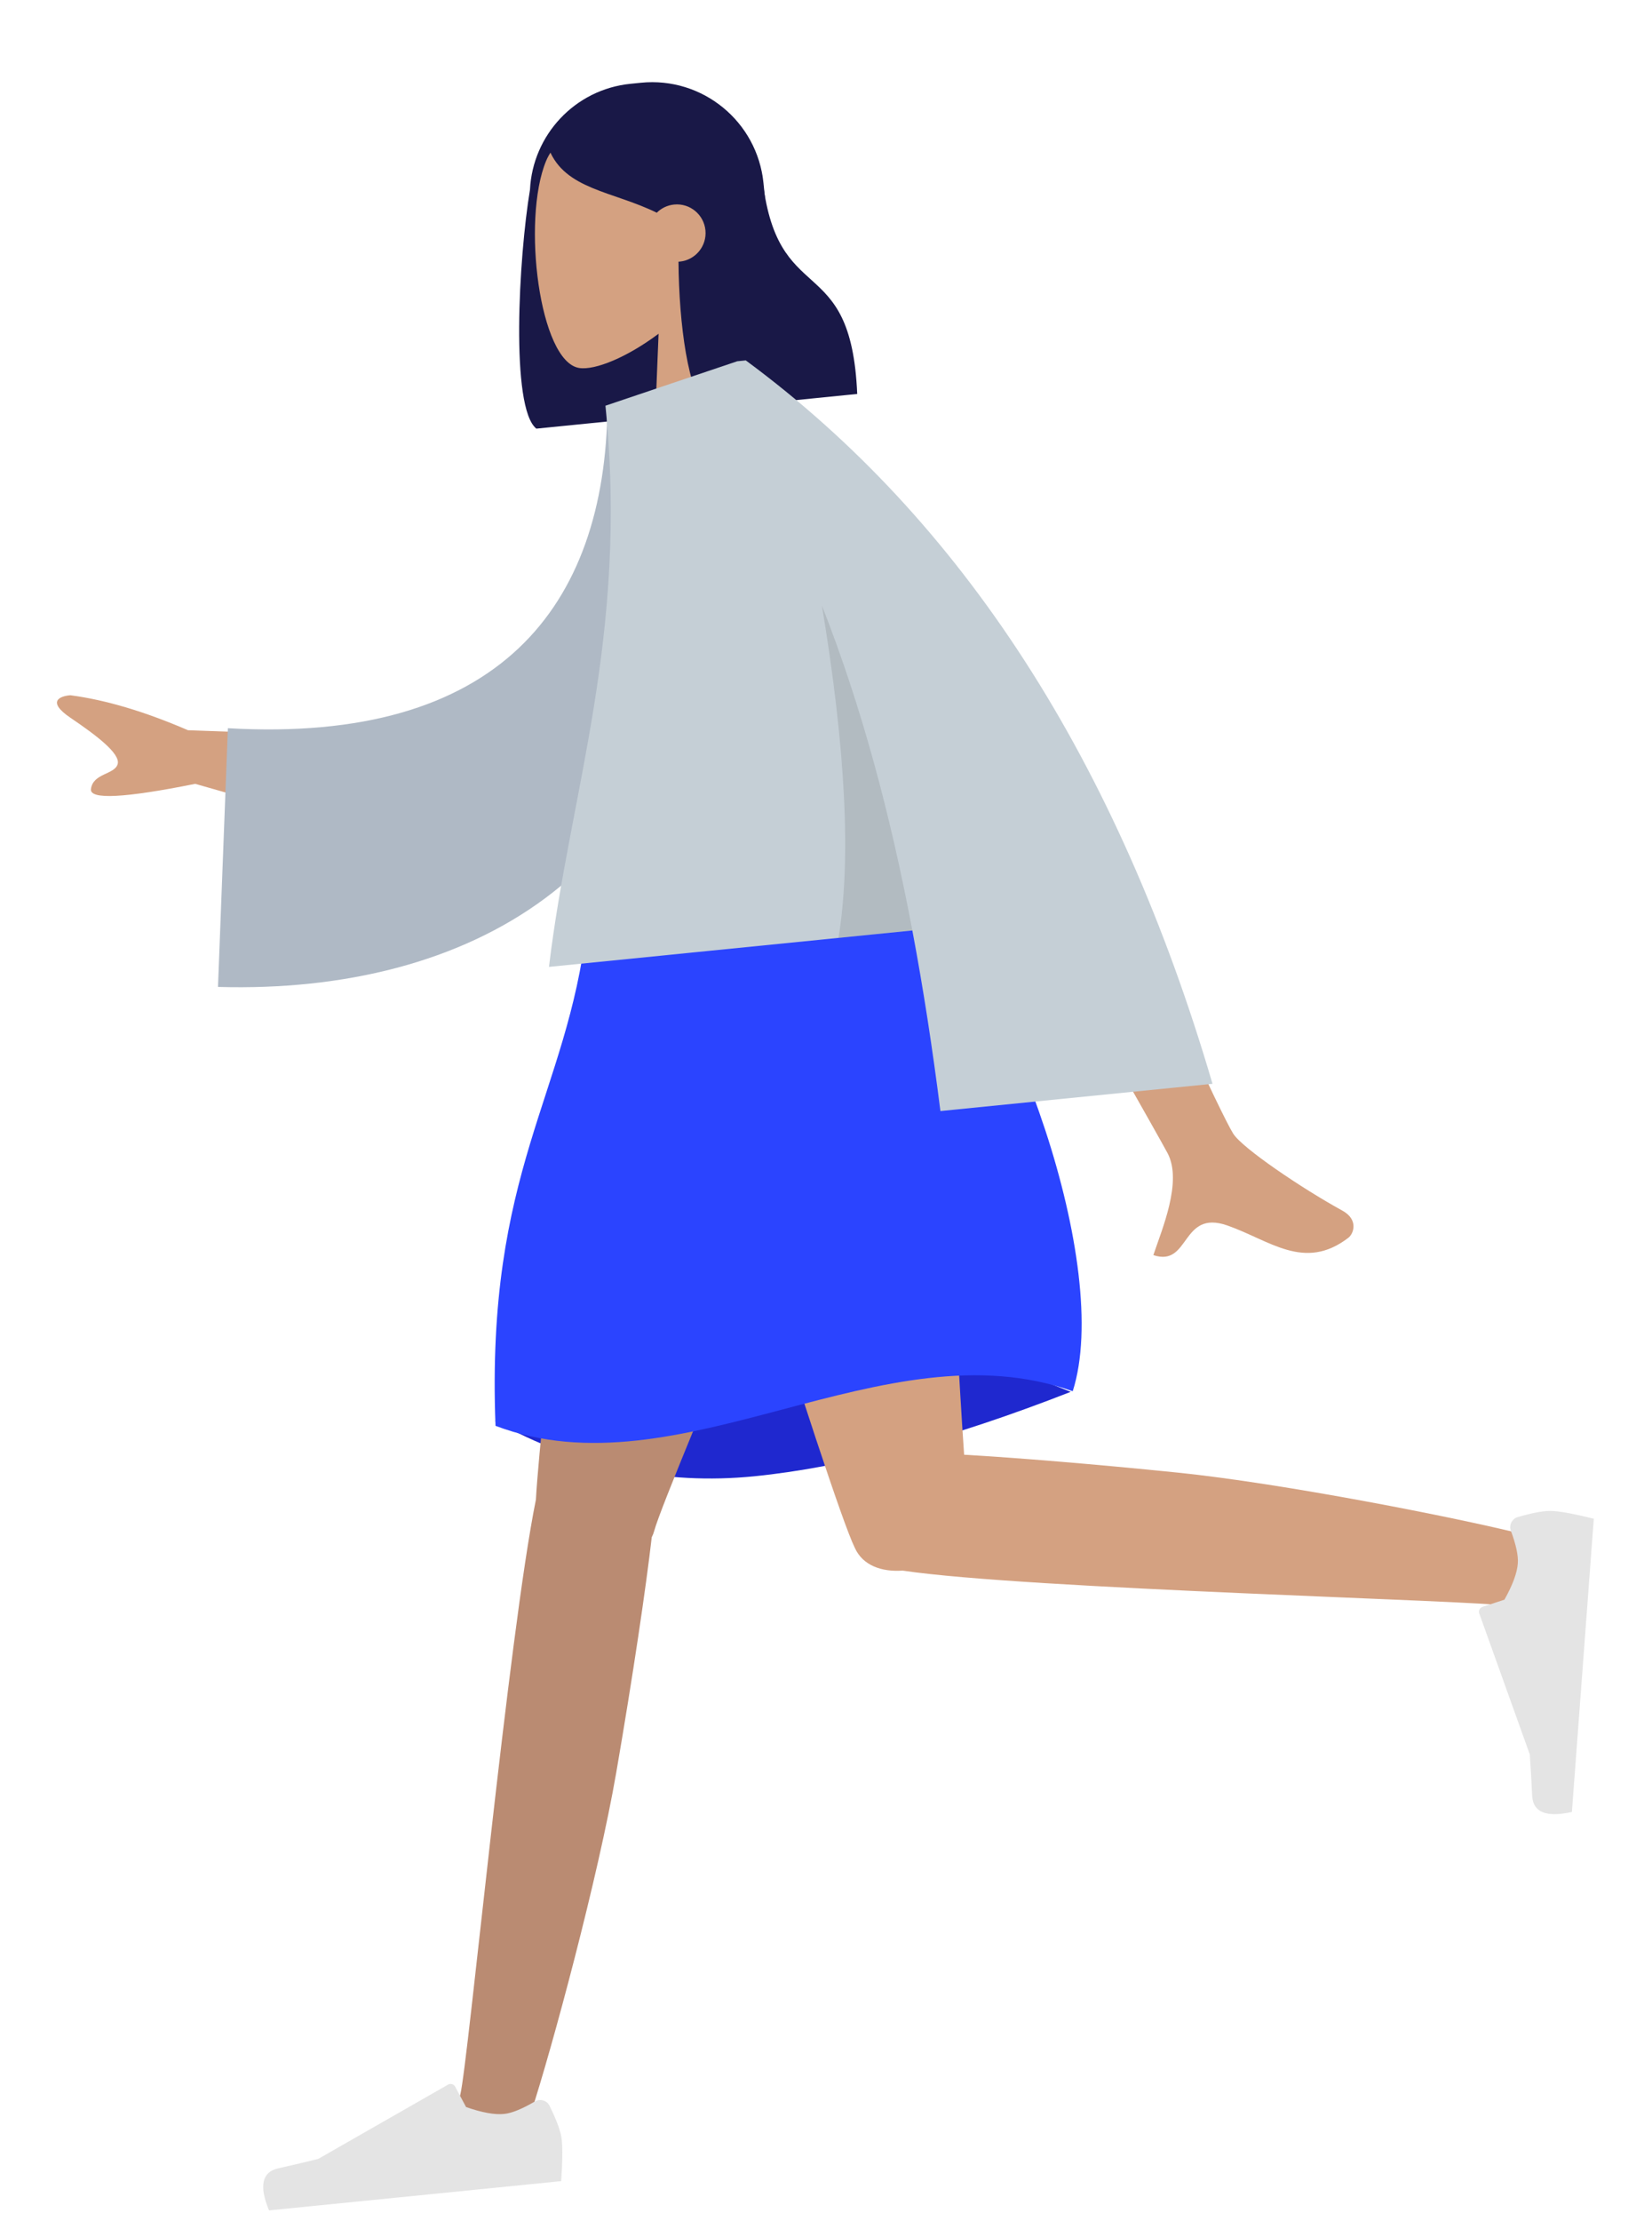
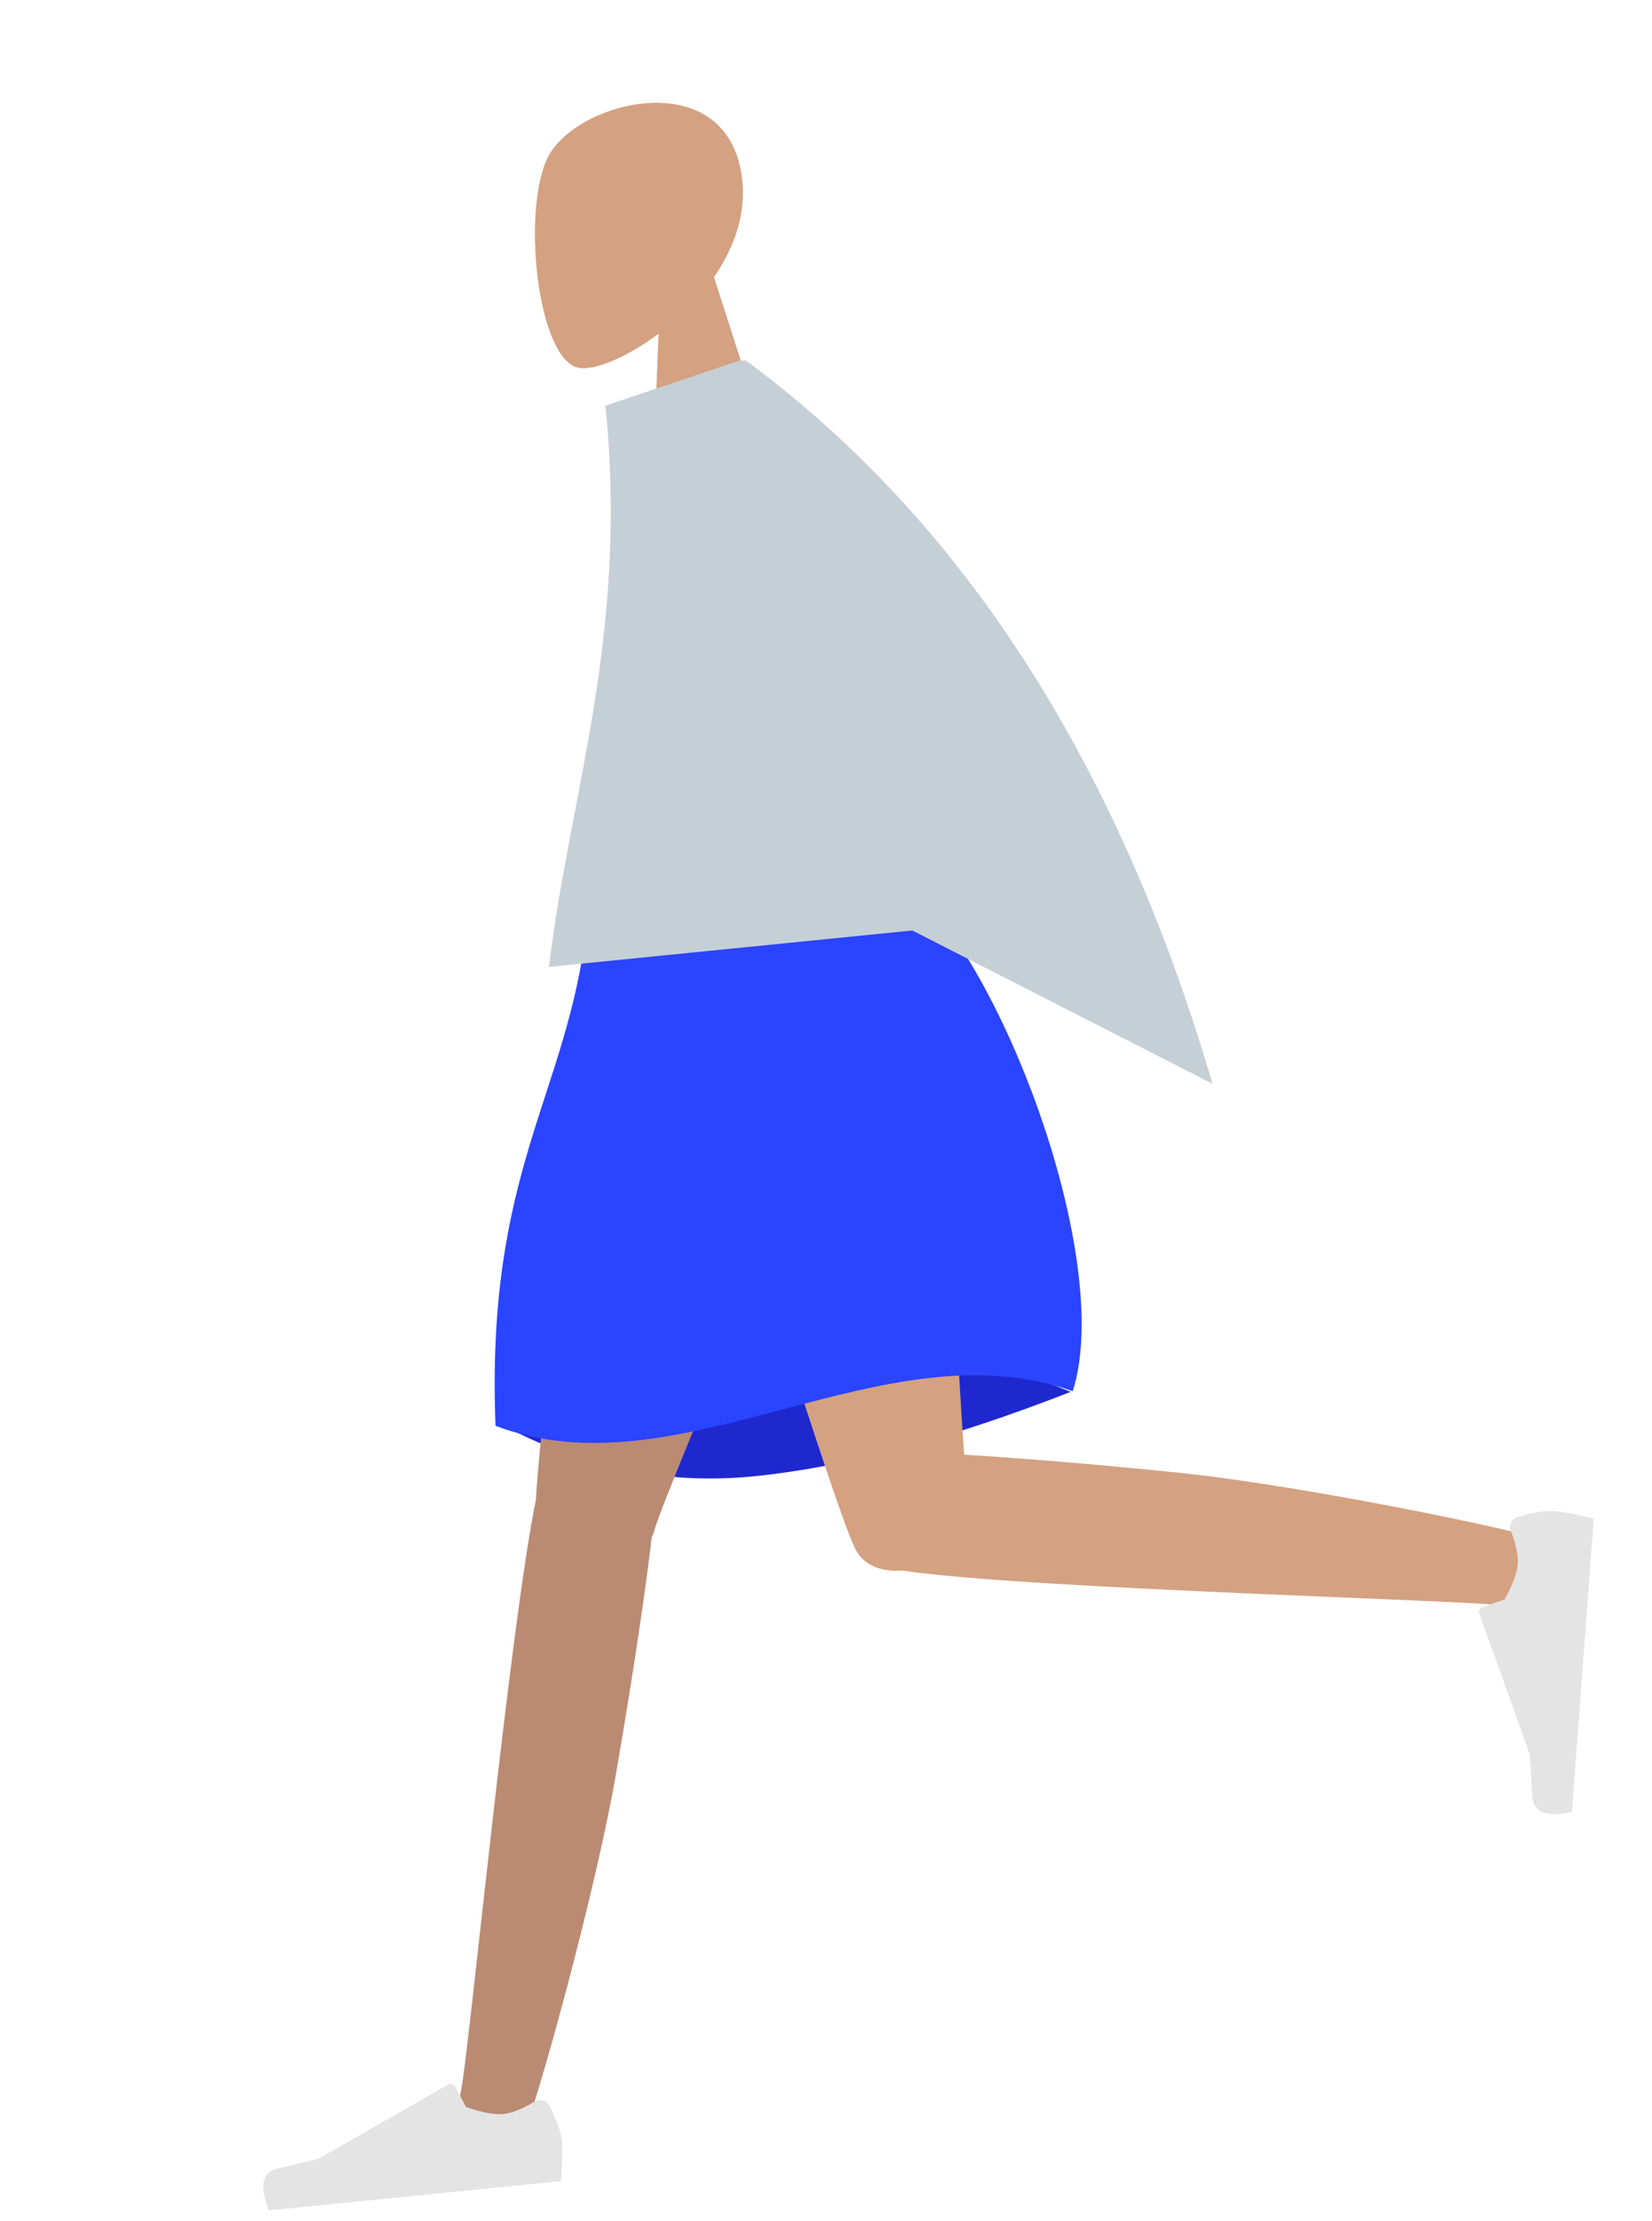
<svg xmlns="http://www.w3.org/2000/svg" width="317" height="426" viewBox="0 0 317 426" fill="none">
-   <path fill-rule="evenodd" clip-rule="evenodd" d="M101.697 36.387C99.536 49.369 97.916 78.225 102.918 82.226L131.74 79.34C131.738 79.289 131.736 79.237 131.734 79.186C142.298 76.933 149.699 67.033 148.597 56.022L146.505 35.127C145.322 23.312 134.796 14.692 122.994 15.873L121.006 16.072C110.289 17.145 102.205 25.933 101.697 36.387Z" fill="#191847" />
  <path fill-rule="evenodd" clip-rule="evenodd" d="M137.004 53.153C141.045 47.313 143.484 40.407 142.226 33.068C138.602 11.924 109.463 19.573 104.779 30.896C100.096 42.221 103.51 69.414 111.146 70.589C114.191 71.058 120.327 68.549 126.374 64.02L125.199 93.037L149.052 90.649L137.004 53.153Z" fill="#D4A181" />
-   <path fill-rule="evenodd" clip-rule="evenodd" d="M130.196 50.201C130.28 62.13 132.072 75.583 135.668 78.459L164.49 75.573C163.299 47.479 148.862 59.85 146.229 33.549C145.167 32.7 144.158 31.854 143.173 31.137L143.127 30.36C137.112 20.631 130.268 16.15 122.595 16.918C111.086 18.07 107.99 23.796 105.353 28.657C108.461 36.371 117.555 36.651 126.027 40.805C126.89 39.946 128.043 39.367 129.349 39.237C132.368 38.934 135.06 41.14 135.363 44.162C135.666 47.185 133.464 49.88 130.445 50.182C130.361 50.19 130.278 50.197 130.196 50.201Z" fill="#191847" />
  <path fill-rule="evenodd" clip-rule="evenodd" d="M205.449 266.996C182.274 276.06 162.038 281.458 144.739 283.19C127.44 284.922 110.858 281.389 94.991 272.593C117.637 263.405 136.509 258.054 151.608 256.543C166.706 255.031 184.653 258.516 205.449 266.996Z" fill="#1F28CF" />
  <path fill-rule="evenodd" clip-rule="evenodd" d="M125.062 294.88C125.258 294.51 125.414 294.115 125.527 293.692C127.87 284.935 169.803 188.796 173.223 171.644L115.75 177.398C113.151 190.439 103.697 271.588 102.834 287.675C97.609 313.439 89.801 395.966 88.331 401.776C86.785 407.889 99.423 412.829 101.9 405.257C105.843 393.209 114.793 360.068 118.249 340.033C121.49 321.25 123.972 304.396 125.062 294.88Z" fill="#BA8B72" />
  <path fill-rule="evenodd" clip-rule="evenodd" d="M173.196 301.285C197.125 304.854 283.56 306.983 289.586 308.071C295.785 309.19 299.823 296.226 292.105 294.278C279.823 291.178 246.174 284.544 225.968 282.485C209.716 280.829 194.917 279.631 185.004 279.055C183.084 251.533 180.269 185.304 176.369 171.329L125.516 176.421C129.257 189.821 159.297 287.325 164.026 296.912C165.566 300.35 169.257 301.568 173.196 301.285Z" fill="#D4A181" />
  <path fill-rule="evenodd" clip-rule="evenodd" d="M291.232 291.021C294.291 290.128 296.558 289.738 298.035 289.849C299.831 289.983 302.43 290.48 305.831 291.338C305.675 293.424 304.275 312.171 301.631 347.581C296.695 348.68 294.152 347.641 294.003 344.463C293.853 341.285 293.701 338.643 293.546 336.537L283.858 309.522C283.671 309.002 283.941 308.429 284.46 308.243C284.469 308.239 284.478 308.236 284.487 308.233L288.684 306.859C290.26 304.046 291.117 301.728 291.253 299.905C291.363 298.424 290.919 296.335 289.919 293.636C289.535 292.6 290.063 291.449 291.097 291.065C291.142 291.049 291.187 291.034 291.232 291.021Z" fill="#E4E4E4" />
  <path fill-rule="evenodd" clip-rule="evenodd" d="M105.455 403.953C106.864 406.813 107.643 408.981 107.79 410.456C107.97 412.251 107.934 414.899 107.681 418.401C105.602 418.609 86.916 420.48 51.624 424.014C49.685 419.338 50.265 416.651 53.365 415.952C56.465 415.254 59.038 414.646 61.082 414.128L85.973 399.891C86.452 399.617 87.062 399.783 87.336 400.263C87.34 400.271 87.345 400.279 87.349 400.288L89.431 404.187C92.473 405.254 94.902 405.696 96.718 405.514C98.194 405.366 100.173 404.565 102.654 403.111C103.606 402.554 104.829 402.874 105.387 403.827C105.411 403.868 105.434 403.91 105.455 403.953Z" fill="#E4E4E4" />
  <path fill-rule="evenodd" clip-rule="evenodd" d="M176.205 171.346C153.153 167.171 131.95 169.294 112.596 177.714C108.82 210.189 93.178 224.495 95.084 273.514C130.559 286.941 169.419 253.963 205.846 266.873C213.489 242.949 194.046 189.121 176.205 171.346Z" fill="#2B44FF" />
-   <path fill-rule="evenodd" clip-rule="evenodd" d="M75.844 141.506L36.066 140.076C27.778 136.491 20.26 134.255 13.512 133.368C11.652 133.499 8.768 134.47 13.532 137.699C18.296 140.929 23.164 144.542 22.577 146.579C21.99 148.616 17.828 148.296 17.452 151.377C17.201 153.43 23.87 153.092 37.459 150.362L70.565 159.812L75.844 141.506ZM200.026 138.258L178.271 140.518C207.518 191.894 222.78 218.799 224.056 221.233C226.927 226.708 222.93 235.886 221.316 240.764C228.399 243.122 226.551 231.949 235.5 235.075C243.669 237.929 250.265 243.921 258.725 237.448C259.765 236.652 260.721 233.952 257.584 232.231C249.769 227.943 238.351 220.212 236.638 217.463C234.301 213.714 222.097 187.312 200.026 138.258Z" fill="#D4A181" />
-   <path fill-rule="evenodd" clip-rule="evenodd" d="M133.494 75.122L116.568 77.965C116.177 116.396 95.722 142.694 43.728 139.69L41.83 189.321C90.285 190.721 130.317 167.347 133.717 114.575C134.597 100.913 134.954 86.752 133.494 75.122Z" fill="#AFB9C5" />
-   <path fill-rule="evenodd" clip-rule="evenodd" d="M141.405 69.321L116.179 77.826C120.63 122.283 109.325 152.063 105.342 185.476L175.069 178.494C177.183 189.691 178.948 201.239 180.456 213.13L232.665 207.903C214.525 146.066 184.672 99.81 143.108 69.135L141.417 69.304L141.405 69.321Z" fill="#C5CFD6" />
-   <path fill-rule="evenodd" clip-rule="evenodd" d="M157.718 116.172C162.289 143.695 163.349 164.942 160.898 179.913L175.069 178.494C170.884 156.315 165.334 135.517 157.718 116.172Z" fill="black" fill-opacity="0.1" />
+   <path fill-rule="evenodd" clip-rule="evenodd" d="M141.405 69.321L116.179 77.826C120.63 122.283 109.325 152.063 105.342 185.476L175.069 178.494L232.665 207.903C214.525 146.066 184.672 99.81 143.108 69.135L141.417 69.304L141.405 69.321Z" fill="#C5CFD6" />
</svg>